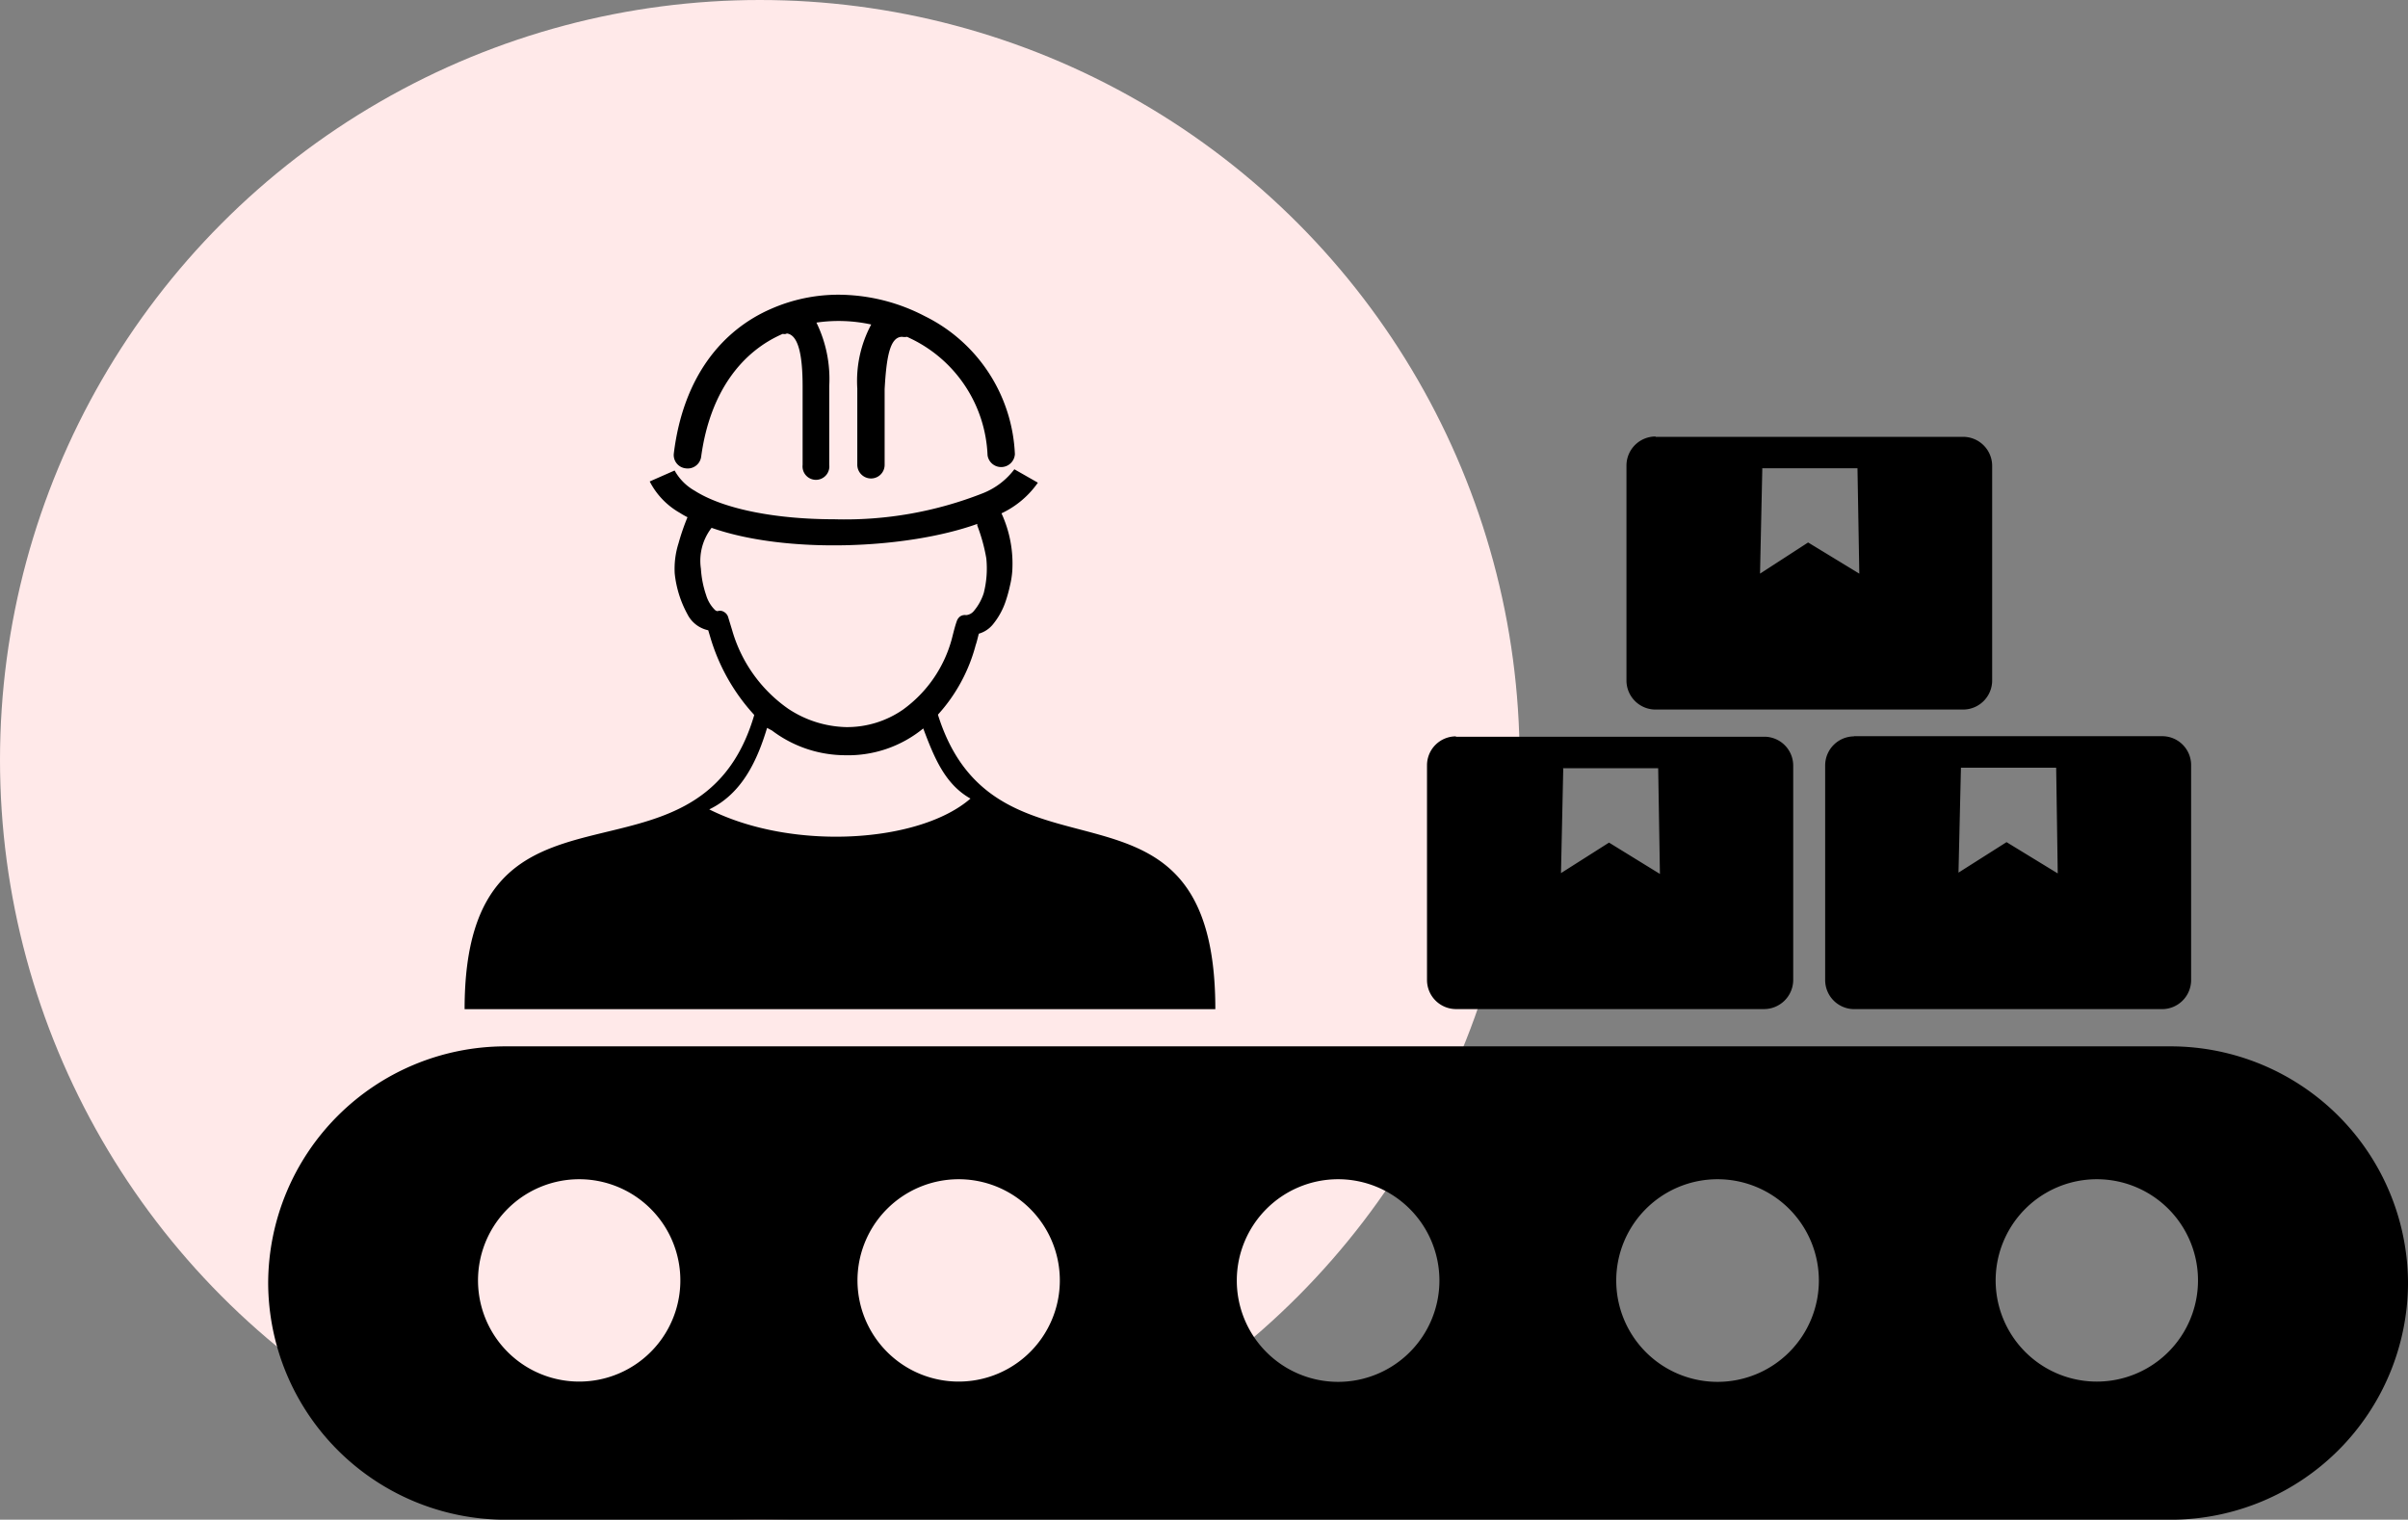
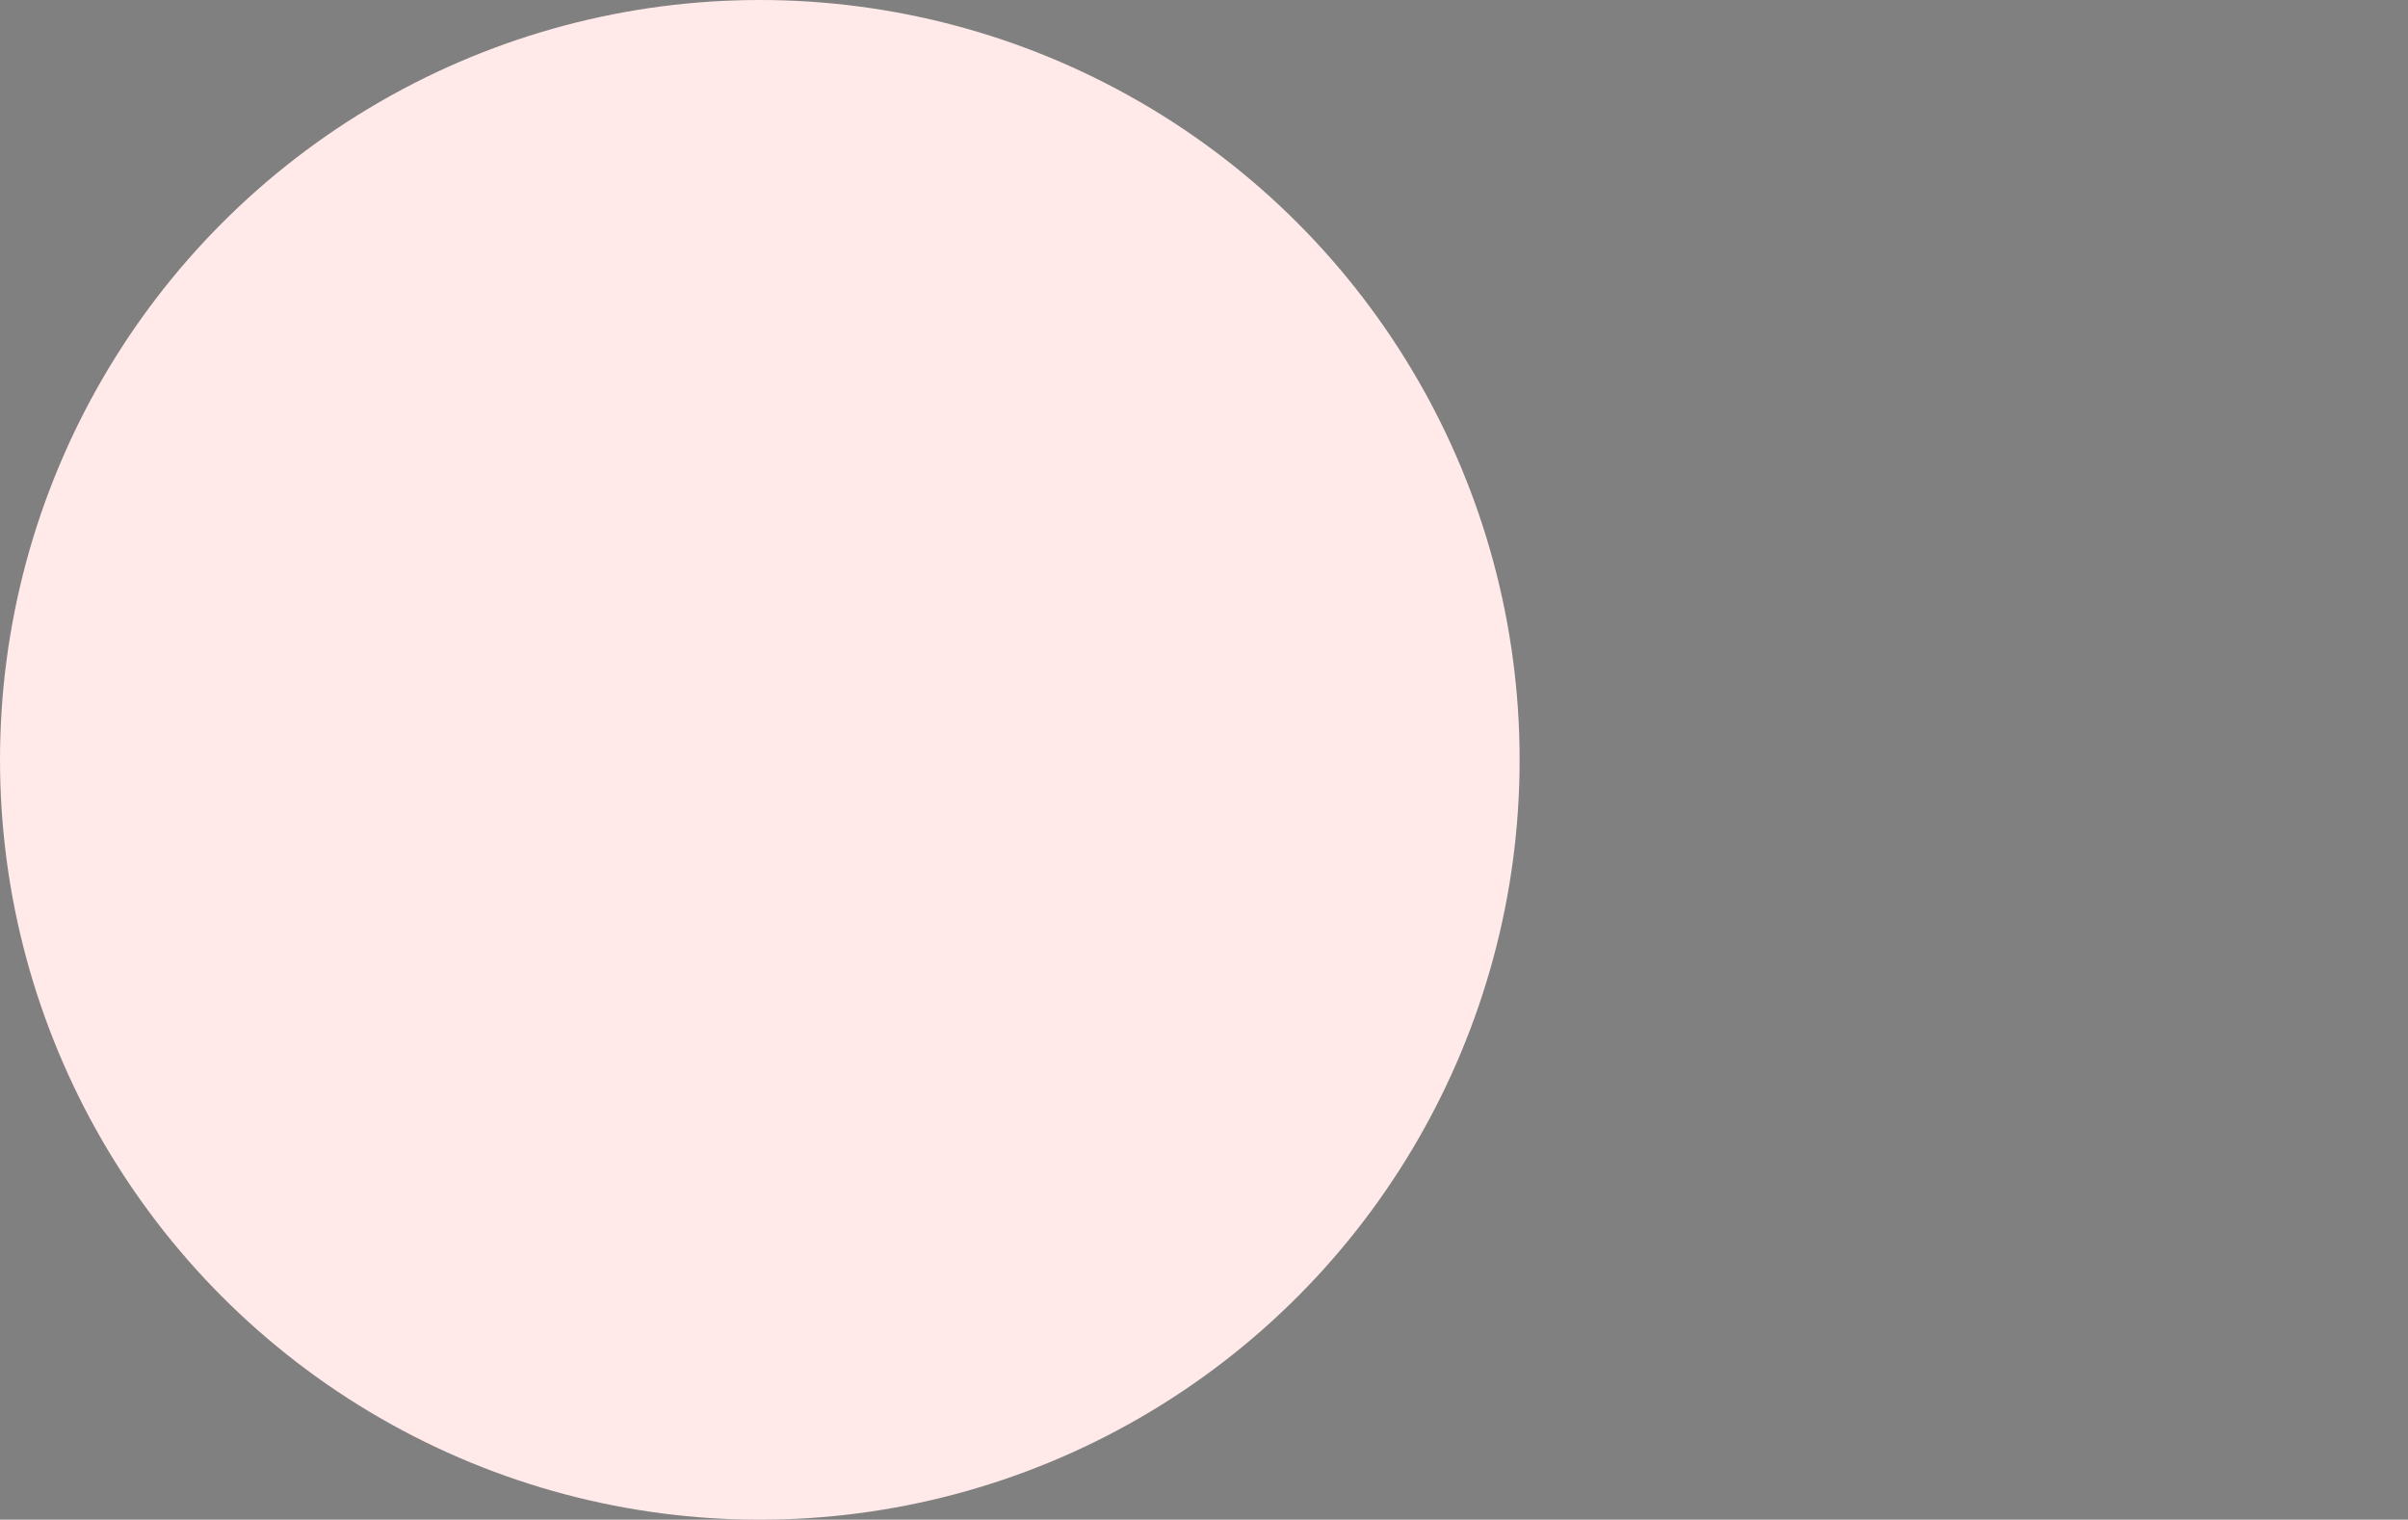
<svg xmlns="http://www.w3.org/2000/svg" width="161.629" height="102" viewBox="0 0 161.629 102">
  <rect x="0" y="0" width="161.629" height="102" fill="#808080" stroke="none" />
  <g id="Group_9202" data-name="Group 9202" transform="translate(-39 -34)">
    <circle id="Ellipse_1624" data-name="Ellipse 1624" cx="51" cy="51" r="51" transform="translate(39 34)" fill="#ffe9e9" />
-     <path id="manufacturing" d="M15.885,50.428h111.86a15.943,15.943,0,0,1,15.885,15.885h0A15.943,15.943,0,0,1,127.745,82.2H15.885A15.943,15.943,0,0,1,0,66.312H0A15.932,15.932,0,0,1,15.885,50.428ZM93.123,9.518h20.689a1.952,1.952,0,0,1,1.905,1.917V25.882a1.952,1.952,0,0,1-1.94,1.94H93.123a1.952,1.952,0,0,1-1.952-1.94V11.435a1.952,1.952,0,0,1,1.952-1.94Zm-13.4,20.128h20.7a1.94,1.94,0,0,1,1.94,1.917V46.021a1.964,1.964,0,0,1-1.94,1.905h-20.7a1.952,1.952,0,0,1-1.94-1.952V31.562a1.94,1.94,0,0,1,1.94-1.94ZM86.9,31.761H93.3l.117,7.095L90,36.752,86.776,38.8l.152-7.013Zm19.543-2.151h20.689a1.94,1.94,0,0,1,1.94,1.952V46a1.952,1.952,0,0,1-1.94,1.929H106.448a1.952,1.952,0,0,1-1.94-1.94V31.562a1.952,1.952,0,0,1,1.94-1.94Zm7.177,2.116h6.394l.105,7.095-3.436-2.1-3.226,2.046.164-7.013Zm-13.337-20.1h6.394L106.8,18.7l-3.436-2.092L100.136,18.7l.152-7.013ZM34.832,2.61a1.274,1.274,0,0,1-.3,0c-2.7,1.169-4.874,3.846-5.47,8.252a.912.912,0,0,1-1.029.771.9.9,0,0,1-.807-.982c.631-5.19,3.273-8.311,6.534-9.725A11.221,11.221,0,0,1,38.958,0a12.577,12.577,0,0,1,5.108,1.414,10.847,10.847,0,0,1,6.055,9.269.923.923,0,0,1-1.835.07,9.094,9.094,0,0,0-5.038-7.773l-.362-.175a1.075,1.075,0,0,1-.339,0c-.842,0-1.052,1.473-1.169,3.507V11.4a.912.912,0,0,1-.912.912.923.923,0,0,1-.923-.912V6.268a8.007,8.007,0,0,1,.935-4.29A10.263,10.263,0,0,0,36.8,1.85,8.626,8.626,0,0,1,37.661,6.1V11.4a.9.9,0,1,1-1.788,0V6.14c0-2.057-.269-3.588-1.169-3.565ZM32.623,28.2c-3.8,12.928-19.438,2.2-19.438,19.73h50.39c0-17.533-14.669-7.13-18.62-19.765a11.174,11.174,0,0,0,2.536-4.675c.082-.222.14-.514.21-.76a1.894,1.894,0,0,0,.97-.655,4.909,4.909,0,0,0,.842-1.555h0a9.479,9.479,0,0,0,.281-1.029,5.95,5.95,0,0,0,.152-.97,8.065,8.065,0,0,0-.725-3.869,6.183,6.183,0,0,0,2.443-2.057l-1.578-.9a4.909,4.909,0,0,1-2.069,1.59,25.247,25.247,0,0,1-10.041,1.765c-3.729,0-7.329-.631-9.351-1.917a3.507,3.507,0,0,1-1.344-1.356h0l-1.671.736a5.085,5.085,0,0,0,2.01,2.1,5.645,5.645,0,0,0,.526.3,15.2,15.2,0,0,0-.6,1.742,5.669,5.669,0,0,0-.257,2.046,7.27,7.27,0,0,0,.853,2.723h0A2.034,2.034,0,0,0,29.537,22.5l.14.468a13.22,13.22,0,0,0,2.934,5.2Zm11.35.888a7.96,7.96,0,0,1-5.272,1.8,8.182,8.182,0,0,1-4.886-1.66l-.327-.175c-.643,2.127-1.648,4.395-3.881,5.47,5.587,2.805,14.108,2.256,17.533-.725-1.695-.958-2.42-2.7-3.179-4.734ZM29.759,15.631a3.6,3.6,0,0,0-.713,2.735,6.744,6.744,0,0,0,.351,1.777A2.338,2.338,0,0,0,30,21.148c.082.058.14.082.2.058h0a.491.491,0,0,1,.386.058.6.6,0,0,1,.281.327l.281.923A9.678,9.678,0,0,0,34.9,27.764,7.329,7.329,0,0,0,38.794,29a6.581,6.581,0,0,0,3.81-1.169,8.615,8.615,0,0,0,3.285-4.757c.094-.362.2-.818.327-1.169a.655.655,0,0,1,.222-.327.561.561,0,0,1,.409-.094.758.758,0,0,0,.538-.3,3.507,3.507,0,0,0,.643-1.169,6.709,6.709,0,0,0,.175-2.338,11.607,11.607,0,0,0-.608-2.209v-.105h0c-4.757,1.707-12.857,2.022-17.848.257ZM20.888,59.346a6.791,6.791,0,1,1-4.814,1.989,6.8,6.8,0,0,1,4.814-1.989Zm101.866,0a6.791,6.791,0,1,1-.023,0Zm-25.469,0a6.8,6.8,0,1,1-6.8,6.8,6.8,6.8,0,0,1,6.8-6.8Zm-25.469,0a6.8,6.8,0,1,1-6.8,6.8,6.8,6.8,0,0,1,6.8-6.8Zm-25.469,0a6.791,6.791,0,1,1-4.806,1.993,6.8,6.8,0,0,1,4.806-1.993Z" transform="translate(57 53.802)" fill-rule="evenodd" />
  </g>
</svg>